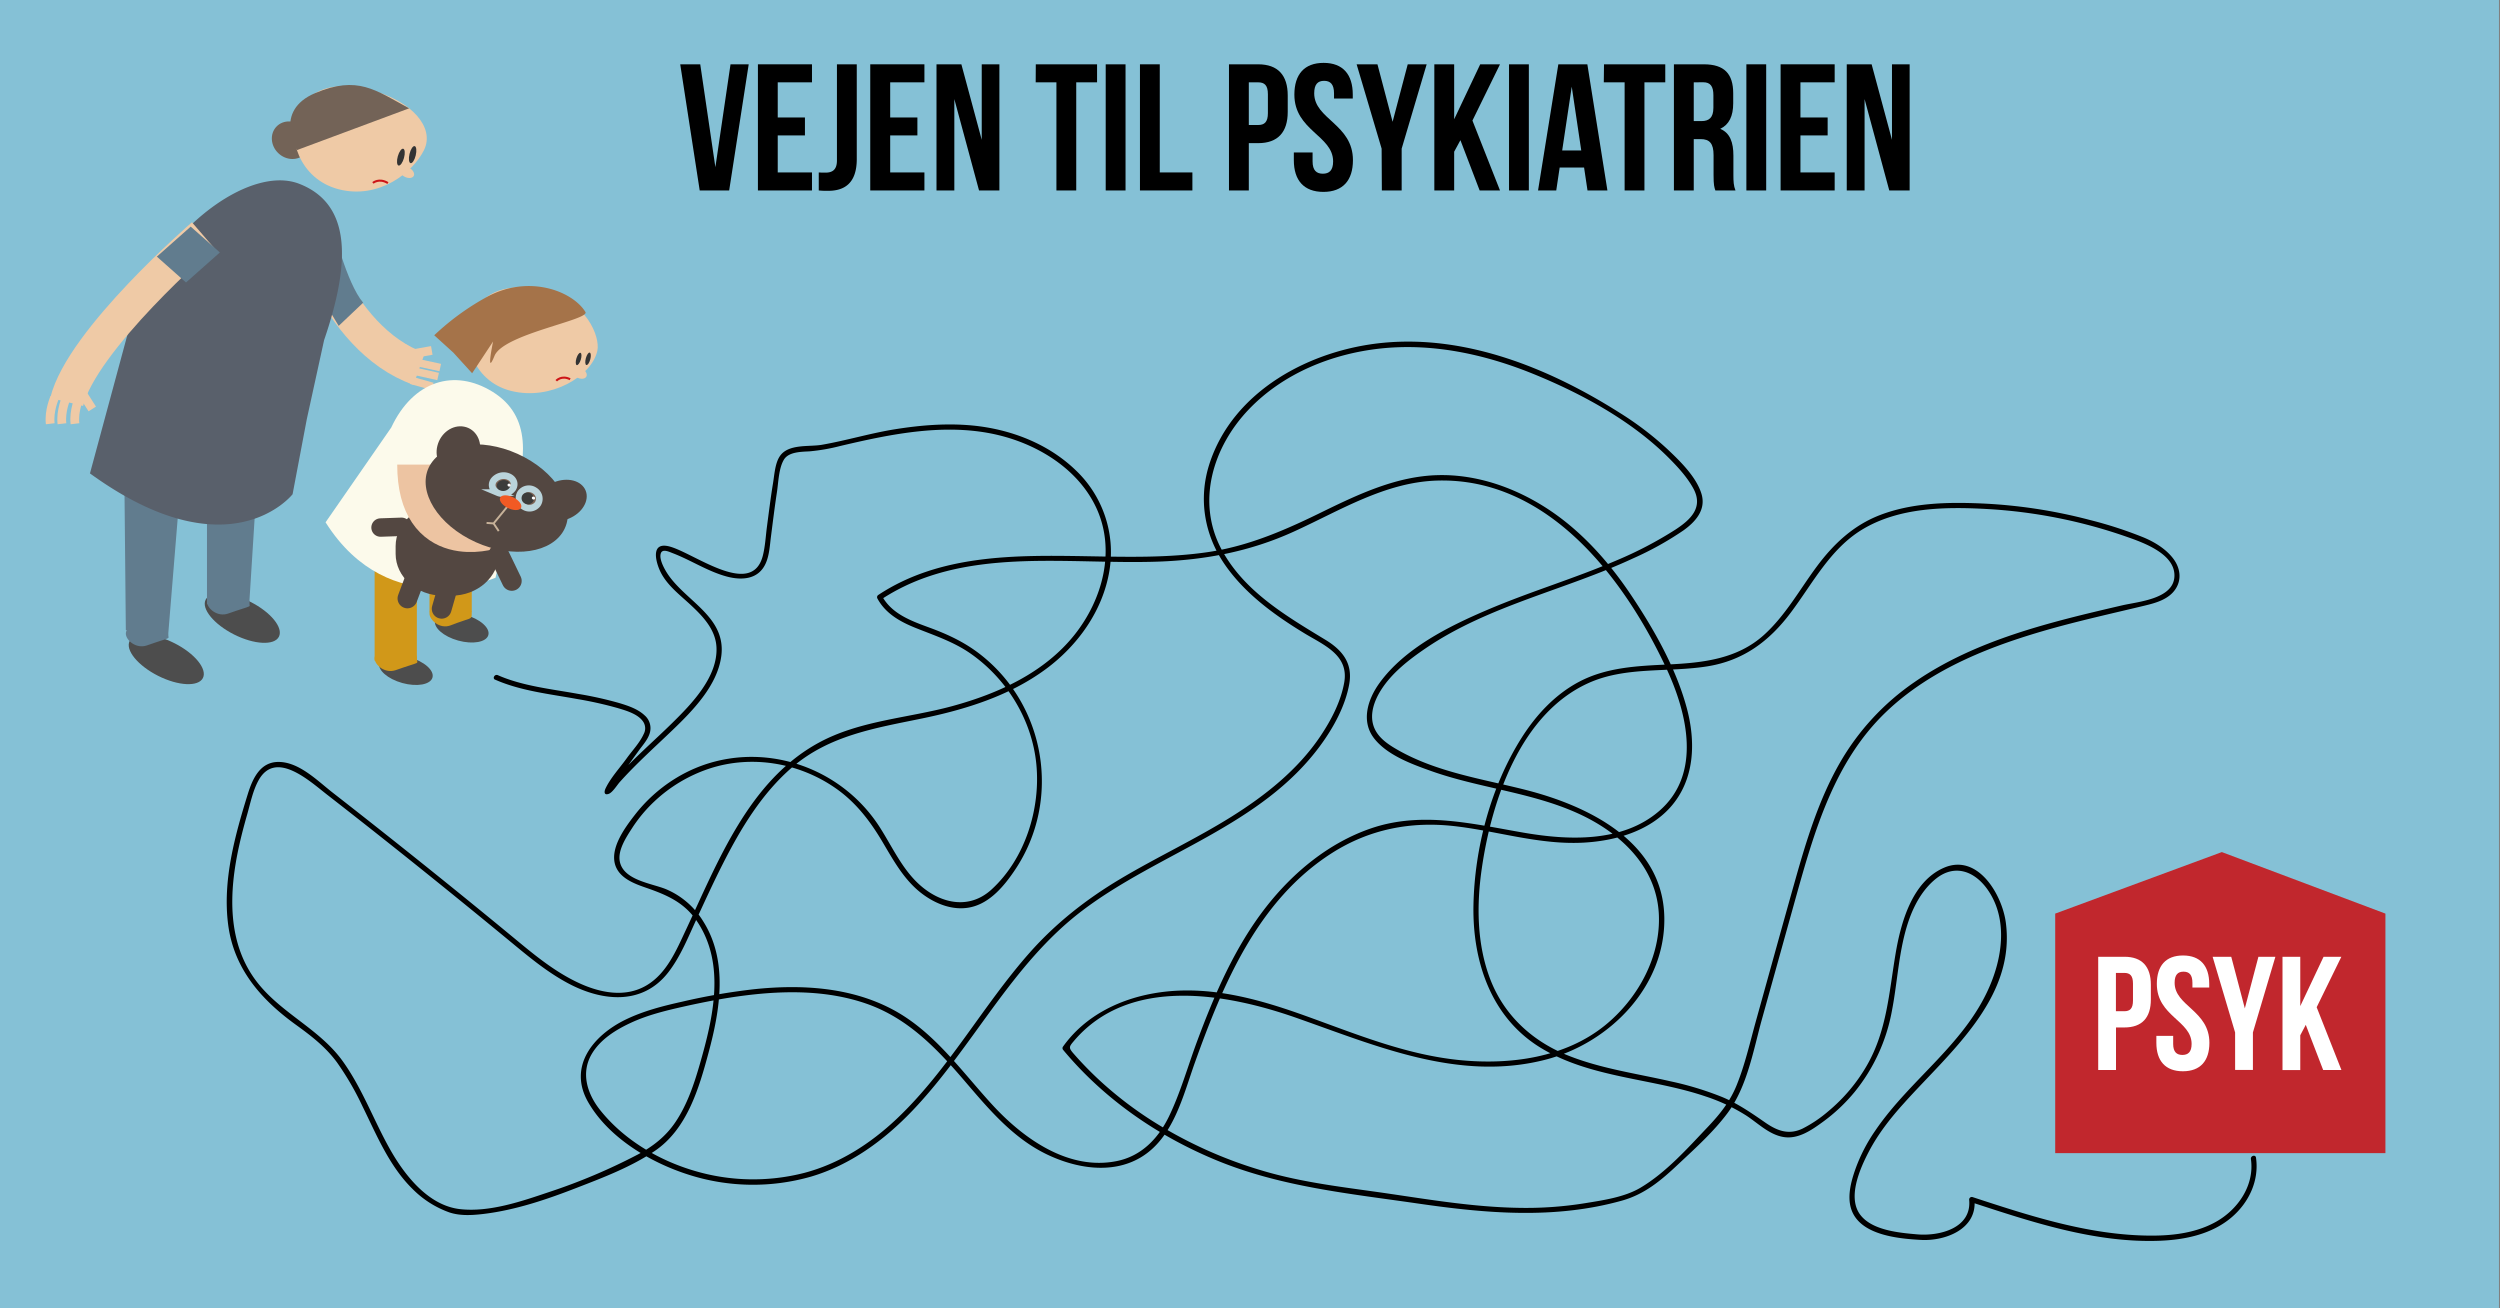
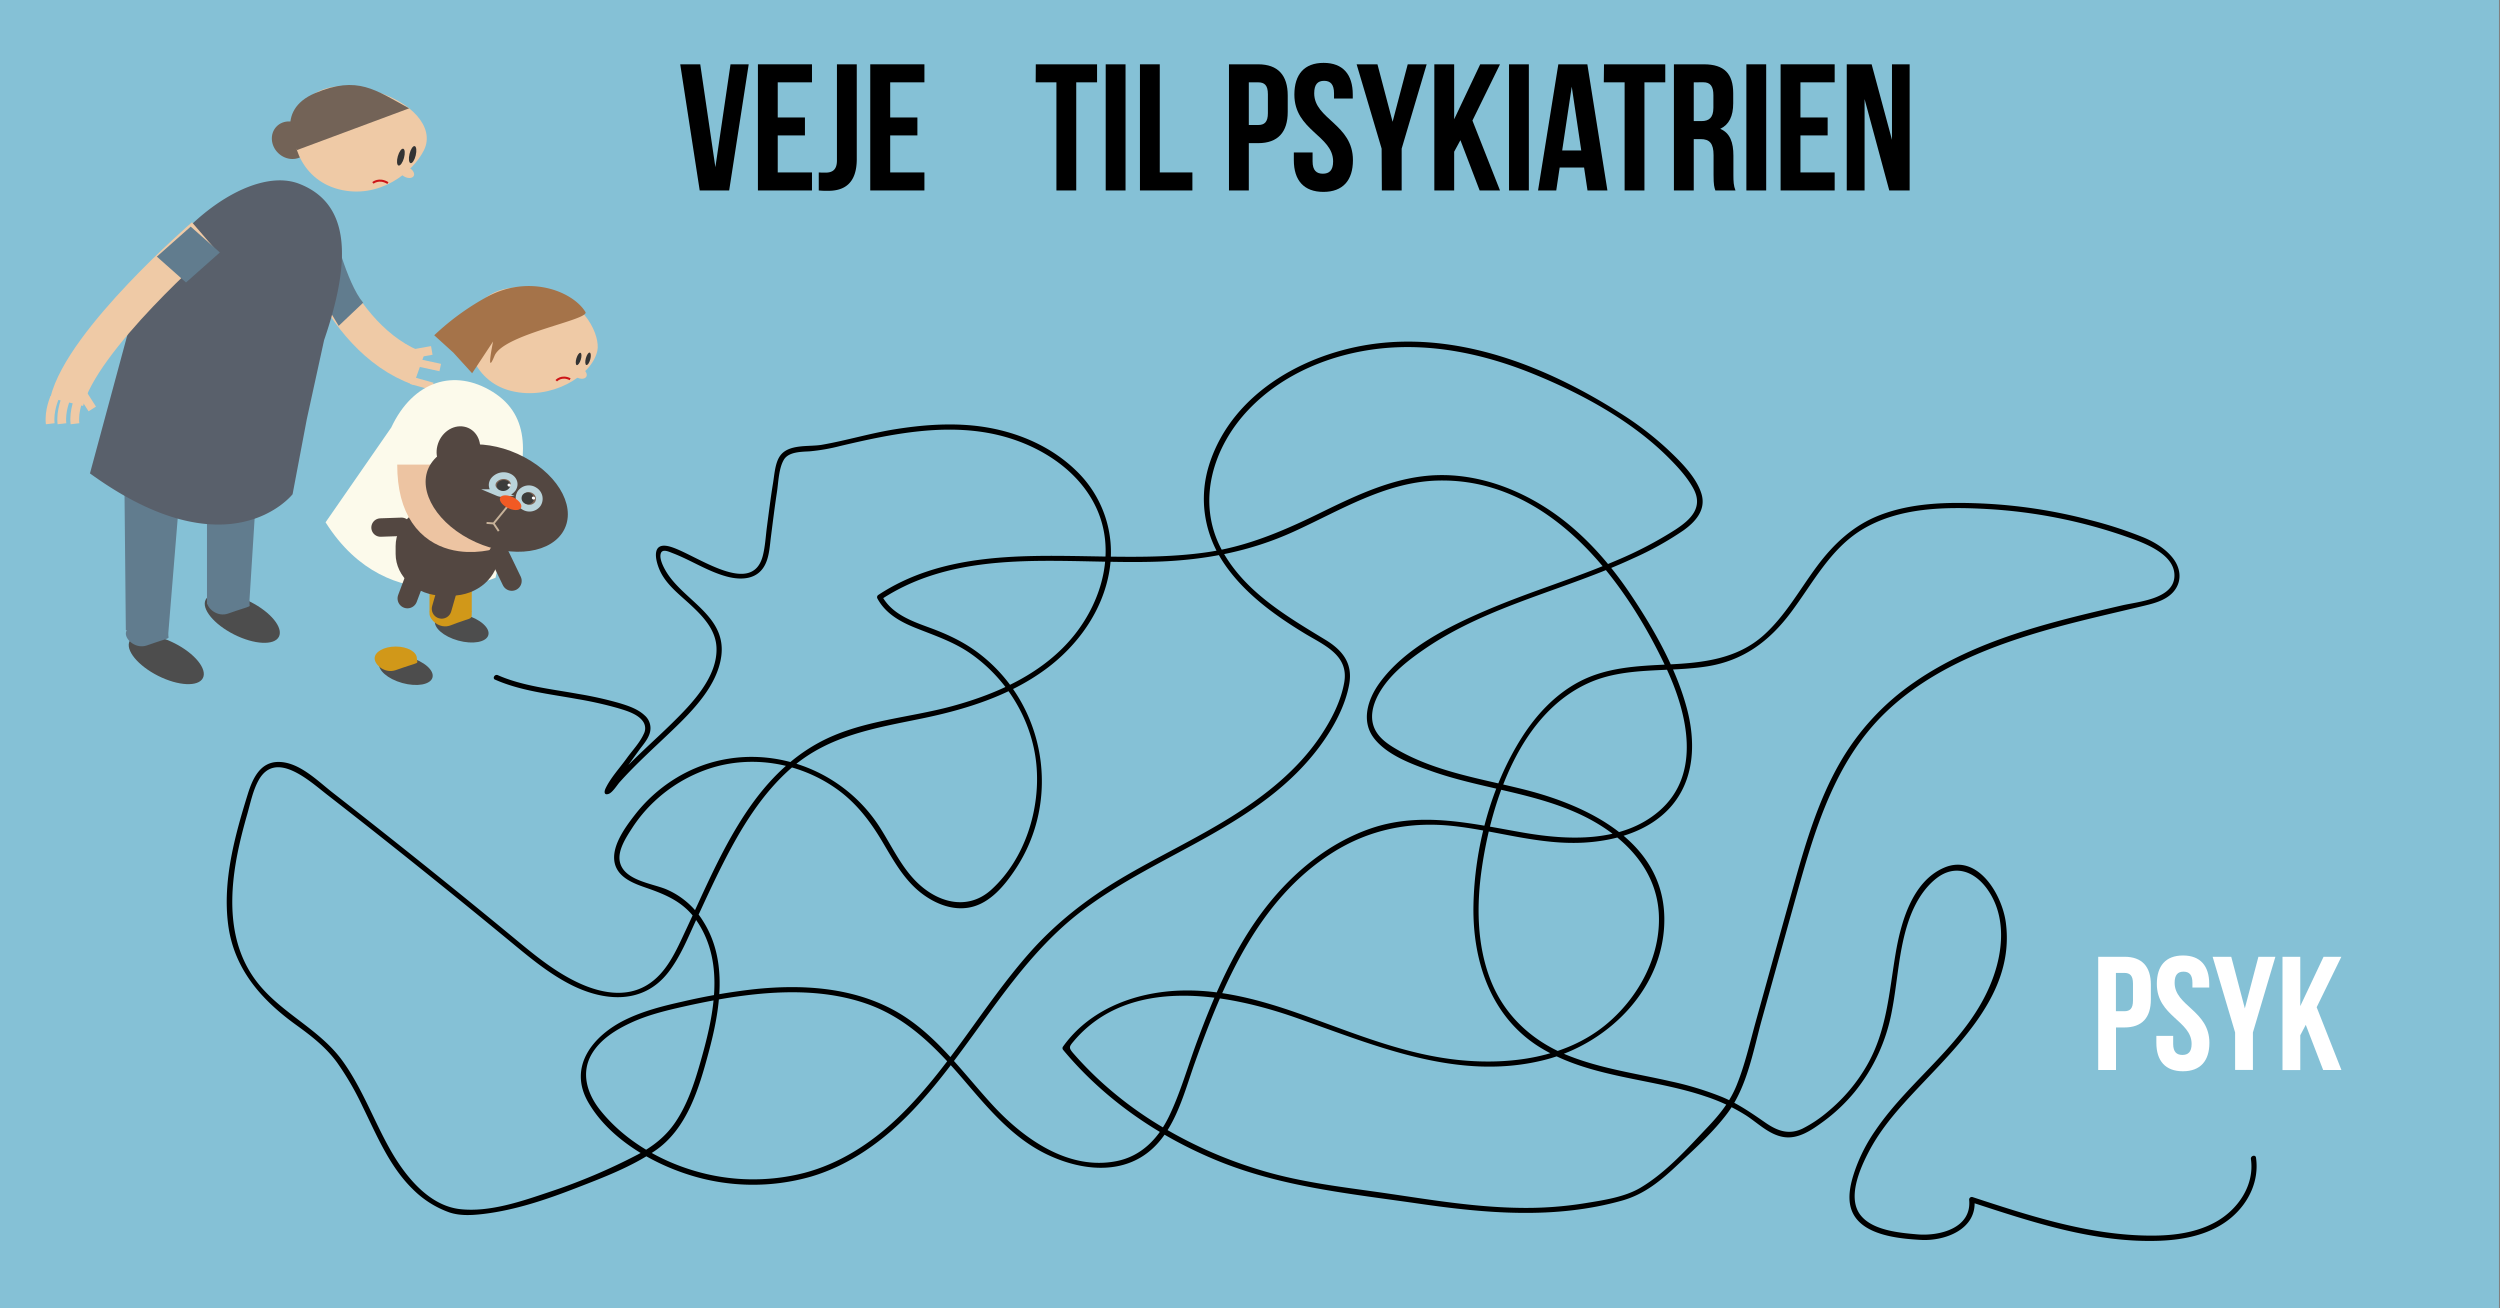
<svg xmlns="http://www.w3.org/2000/svg" viewBox="0 0 1200 628">
  <rect x="0" y="0" width="1200" height="628" fill="#808080" stroke="none" />
  <defs>
    <style>.cls-1{fill:#85c1d6;}.cls-12,.cls-13,.cls-16,.cls-18,.cls-2,.cls-20,.cls-23,.cls-25,.cls-6{fill:none;stroke-miterlimit:10;}.cls-13,.cls-2,.cls-6{stroke:#efcaa6;}.cls-2{stroke-width:3.61px;}.cls-3{fill:#4d4d4d;}.cls-4{fill:#d19819;}.cls-5{fill:#617c8e;}.cls-6{stroke-width:16.23px;}.cls-7{fill:#736357;}.cls-8{fill:#efcaa6;}.cls-9{fill:#fcfaeb;}.cls-10{fill:#59606b;}.cls-11{fill:#333;}.cls-12{stroke:#cd1417;}.cls-13{stroke-width:4.21px;}.cls-14{fill:#a57349;}.cls-15{fill:#534741;}.cls-16{stroke:#edc4a2;stroke-width:21.55px;}.cls-17{fill:#7c6253;}.cls-18{stroke:#bad4db;stroke-width:3.23px;}.cls-19{fill:#3c3c3b;}.cls-20{stroke:#c7b299;stroke-width:0.94px;}.cls-21{fill:#fff;}.cls-22{fill:#f15a24;}.cls-23,.cls-25{stroke:#534741;stroke-linecap:round;}.cls-23{stroke-width:9.5px;}.cls-24{fill:#c1272d;}.cls-25{stroke-width:8.85px;}</style>
  </defs>
  <g id="Lag_2" data-name="Lag 2">
    <rect class="cls-1" x="-0.5" y="-0.5" width="1200" height="628.5" />
  </g>
  <g id="Lag_1" data-name="Lag 1">
    <line class="cls-2" x1="211.32" y1="176.42" x2="201.21" y2="174.23" />
-     <line class="cls-2" x1="199.77" y1="178.37" x2="210.29" y2="180.72" />
    <line class="cls-2" x1="197.31" y1="182.57" x2="207.64" y2="185.46" />
    <ellipse class="cls-3" cx="221.64" cy="301.3" rx="6.41" ry="13.25" transform="translate(-127.87 434.54) rotate(-74.53)" />
    <ellipse class="cls-3" cx="194.82" cy="321.68" rx="6.41" ry="13.25" transform="translate(-167.17 423.63) rotate(-74.53)" />
-     <polygon class="cls-4" points="200.09 317.15 179.82 317.15 179.82 258.86 200.09 280.36 200.09 317.15" />
    <path class="cls-4" d="M200.09,316c0,3.13,2.72,1.13-10.14,5.66-5.2,1.83-10.13-2.53-10.13-5.66s4.54-5.66,10.13-5.66S200.09,312.89,200.09,316Z" />
    <ellipse class="cls-3" cx="79.81" cy="316.58" rx="8.76" ry="19.7" transform="translate(-238.76 245.12) rotate(-63.21)" />
    <polygon class="cls-5" points="80.68 305.27 60.4 302.44 59.76 236.22 85.31 248.67 80.68 305.27" />
    <path class="cls-5" d="M80.68,304.13c0,3.13,2.71,1.14-10.14,5.66-5.21,1.84-10.14-2.53-10.14-5.66s4.54-5.66,10.14-5.66S80.68,301,80.68,304.13Z" />
    <ellipse class="cls-3" cx="116.3" cy="296.74" rx="8.76" ry="19.7" transform="translate(-201.01 266.8) rotate(-63.21)" />
    <polygon class="cls-5" points="119.63 289.99 99.35 289.99 99.35 231.69 122.98 236.79 119.63 289.99" />
    <path class="cls-5" d="M119.63,288.85c0,3.13,2.71,1.14-10.14,5.66-5.2,1.84-10.14-2.53-10.14-5.66s4.54-5.66,10.14-5.66S119.63,285.73,119.63,288.85Z" />
    <path class="cls-6" d="M145,102.37s14.69,60,56.2,74.71" />
    <path class="cls-5" d="M159.78,108.75s6.5,27.11,14.54,36.54l-11.75,11.13-15.32-25.49Z" />
    <ellipse class="cls-7" cx="139.53" cy="67.31" rx="8.6" ry="9.45" transform="translate(-5.72 121.17) rotate(-46.1)" />
    <path class="cls-8" d="M124.6,147.27a.91.91,0,0,0,0-1.81.91.91,0,0,0,0,1.81Z" />
    <path class="cls-9" d="M187.79,205.22c10.53-22.5,30.34-28.52,48.68-17.14,18.64,11.57,16.82,32.1,8.75,56.83l-7.37,32.4s-50.74,22.28-81.58-26.6Z" />
    <path class="cls-10" d="M64.22,149.37l0-.1L66.68,143l.14.11c16-36.22,54.25-63.62,76.75-54.91,24.19,9.36,25.49,35.72,12,75.05l-8.3,37.92-6.83,36.06s-30.21,38.65-97.26-10l21-77.7A.3.3,0,0,0,64.22,149.37Z" />
    <path class="cls-8" d="M286.73,168.33c-2.58,12.13-22.3,24.13-41.44,19.3S221.15,161.91,226.74,151s16.34-16,35.47-11.17S288.17,161.54,286.73,168.33Z" />
    <ellipse class="cls-8" cx="278.18" cy="179.06" rx="2.45" ry="3.71" transform="translate(-9.48 342.45) rotate(-62.37)" />
    <ellipse class="cls-11" cx="277.73" cy="172.3" rx="3.08" ry="1.1" transform="translate(32.25 388.08) rotate(-73.13)" />
    <ellipse class="cls-11" cx="282.27" cy="172.24" rx="3.09" ry="1.1" transform="translate(42.52 399.97) rotate(-74.92)" />
    <path class="cls-8" d="M203.54,72c-5.32,10.83-21.73,23.85-41,18.84S137.62,65,143,54.15s16-15.8,35.27-10.79S208.86,61.21,203.54,72Z" />
    <ellipse class="cls-8" cx="195.25" cy="82.66" rx="2.41" ry="3.78" transform="translate(29.89 215.36) rotate(-61.69)" />
    <ellipse class="cls-11" cx="191.8" cy="74.25" rx="4.2" ry="1.54" transform="matrix(0.27, -0.96, 0.96, 0.27, 69.36, 239.51)" />
    <ellipse class="cls-11" cx="198.08" cy="74.23" rx="4.21" ry="1.53" transform="translate(79.55 249.44) rotate(-76.47)" />
    <path class="cls-12" d="M179,87.8s2.93-2.54,7.2.07" />
    <rect class="cls-4" x="206.16" y="257.16" width="20.28" height="36.79" />
    <path class="cls-4" d="M226.43,294.51c0,3.13,0,1.7-10.13,5.66-5.13,2-10.14-2.53-10.14-5.66s4.54-5.66,10.14-5.66S226.43,291.39,226.43,294.51Z" />
    <path class="cls-7" d="M196.39,52,142.48,72.06S131,53.17,151.37,44.65,180.1,43.18,196.39,52Z" />
    <line class="cls-13" x1="207.26" y1="168.21" x2="197.38" y2="169.93" />
    <path class="cls-14" d="M281,149.75c2.34,3.8-39.36,10.54-43.64,21.06s-.68-6.89-.68-6.89l-10.06,15.24-9-9.89-9.19-8.34a122.06,122.06,0,0,1,25.33-18.43C254,131.52,274.93,139.85,281,149.75Z" />
    <path class="cls-12" d="M267,182.75s2.54-2.82,6.66-.72" />
    <path class="cls-15" d="M216.73,285.92h-4.18c-12.45,0-22.65-9-22.65-20.08v-3.7c0-11,10.2-20.08,22.65-20.08h4.18c12.46,0,22.66,9,22.66,20.08v3.7c0,11.05-10.2,20.08-22.66,20.08" />
    <path class="cls-16" d="M235.35,252.87S201.44,263.8,201.44,223" />
    <path class="cls-15" d="M209.94,214c-1.54,6.16,1.74,12,7.32,13.13s11.34-3,12.88-9.19-1.75-12.05-7.33-13.14-11.34,3-12.87,9.2" />
    <path class="cls-15" d="M207,222.33c-7.34,10.82.78,27.09,18.14,36.33s37.38,8,44.72-2.86-.79-27.09-18.15-36.34-37.38-8-44.71,2.87" />
-     <path class="cls-15" d="M263.69,232.61c-5.91,3.53-8.11,9.79-4.92,14s10.57,4.74,16.48,1.22,8.11-9.79,4.92-14-10.57-4.74-16.48-1.22" />
    <path class="cls-17" d="M249.88,236.62a4.62,4.62,0,0,0,1.53,6.47,4.91,4.91,0,0,0,6.71-1.17,4.62,4.62,0,0,0-1.53-6.47,4.9,4.9,0,0,0-6.71,1.17" />
    <path class="cls-18" d="M249.88,236.62a4.62,4.62,0,0,0,1.53,6.47,4.91,4.91,0,0,0,6.71-1.17,4.62,4.62,0,0,0-1.53-6.47A4.9,4.9,0,0,0,249.88,236.62Z" />
    <path class="cls-19" d="M250.8,237.61a2.83,2.83,0,0,0,.94,3.95,3,3,0,0,0,4.09-.71,2.83,2.83,0,0,0-.94-3.95,3,3,0,0,0-4.09.71" />
    <path class="cls-17" d="M236.93,230.66c-1.43,2.13-.55,4.72,2,5.79a6.08,6.08,0,0,0,7.18-1.89c1.43-2.11.55-4.71-2-5.78a6.09,6.09,0,0,0-7.18,1.88" />
    <path class="cls-18" d="M236.93,230.66c-1.43,2.13-.55,4.72,2,5.79a6.08,6.08,0,0,0,7.18-1.89c1.43-2.11.55-4.71-2-5.78A6.09,6.09,0,0,0,236.93,230.66Z" />
    <path class="cls-19" d="M238.88,231.86a2.32,2.32,0,0,0,1.21,3.52,3.69,3.69,0,0,0,4.37-1.15,2.32,2.32,0,0,0-1.21-3.52,3.7,3.7,0,0,0-4.37,1.15" />
    <path class="cls-20" d="M233.55,251l3.38.25m8.16-10-8.16,10,2.46,3.68" />
    <path class="cls-21" d="M255.39,238.64a.71.71,0,0,0,.27,1,.8.8,0,0,0,1.08-.12.71.71,0,0,0-.27-1,.8.8,0,0,0-1.08.12" />
    <path class="cls-21" d="M243.72,232.43a.73.73,0,0,0,.27,1,.82.82,0,0,0,1.09-.13.72.72,0,0,0-.27-1,.82.82,0,0,0-1.09.12" />
    <path class="cls-22" d="M240.18,238.68c-.89,1.32.58,3.55,3.3,5s5.63,1.54,6.52.23-.58-3.55-3.29-5-5.64-1.55-6.53-.23" />
    <path class="cls-23" d="M239.39,265.84l6.27,13m-28.33-5.18L212,292.21m-7.84-27.77-8.59,22.81" />
    <path class="cls-6" d="M97.44,112.84S39.25,163.13,32,192.93" />
    <polygon class="cls-5" points="105.54 121.18 89.28 135.59 75.29 123.18 91.54 108.78 105.54 121.18" />
    <path class="cls-13" d="M26.19,190.94s-2.81,6.28-2.07,12.46" />
    <path class="cls-13" d="M31.81,190.94S29,197.22,29.74,203.4" />
    <path class="cls-13" d="M38.05,190.94S35.24,197.22,36,203.4" />
    <line class="cls-13" x1="39.8" y1="189.26" x2="44.29" y2="196.3" />
-     <polygon class="cls-24" points="1145 553.5 986.5 553.5 986.5 438.53 1066.48 409 1145 438.53 1145 553.5" />
    <path class="cls-21" d="M1032.41,472.68v7.07c0,8.69-4.19,13.43-12.73,13.43h-4v20.41h-8.54V459.25h12.58C1028.22,459.25,1032.41,464,1032.41,472.68ZM1015.64,467v18.39h4c2.72,0,4.19-1.24,4.19-5.12v-8.15c0-3.88-1.47-5.12-4.19-5.12Z" />
    <path class="cls-21" d="M1047.86,458.63c8.3,0,12.57,5,12.57,13.66V474h-8.07v-2.25c0-3.88-1.55-5.35-4.27-5.35s-4.27,1.47-4.27,5.35c0,11.18,16.69,13.28,16.69,28.8,0,8.69-4.35,13.66-12.73,13.66s-12.73-5-12.73-13.66v-3.34h8.07v3.88c0,3.88,1.71,5.28,4.43,5.28s4.42-1.4,4.42-5.28c0-11.17-16.69-13.27-16.69-28.8C1035.28,463.6,1039.55,458.63,1047.86,458.63Z" />
    <path class="cls-21" d="M1072.85,495.58l-10.79-36.33H1071l6.52,24.77,6.52-24.77h8.15l-10.79,36.33v18h-8.54Z" />
    <path class="cls-21" d="M1106.77,491.93l-2.64,5v16.69h-8.53V459.25h8.53v23.68l11.18-23.68h8.54L1112,483.47l11.88,30.12h-8.77Z" />
    <path d="M343.38,80.26l7.27-49.39h8.73L350,91.42H335.86l-9.35-60.55h9.61Z" />
    <path d="M373.31,56.39h13.06V65H373.31V82.77h16.44v8.65H363.8V30.87h25.95v8.65H373.31Z" />
    <path d="M393,82.77c1,.09,2.24.09,3.28.09,3,0,5.45-1.13,5.45-5.8V30.87h9.52v45.5c0,12.11-6.49,15.22-13.67,15.22a39.66,39.66,0,0,1-4.58-.17Z" />
    <path d="M427.29,56.39h13.06V65H427.29V82.77h16.43v8.65h-26V30.87h26v8.65H427.29Z" />
-     <path d="M458.08,47.56V91.42h-8.56V30.87h11.94l9.77,36.24V30.87h8.48V91.42h-9.77Z" />
    <path d="M497.18,30.87h29.41v8.65h-10v51.9h-9.51V39.52h-9.95Z" />
    <path d="M530.74,30.87h9.52V91.42h-9.52Z" />
    <path d="M547.18,30.87h9.51v51.9h15.66v8.65H547.18Z" />
    <path d="M618.11,45.83v7.88c0,9.68-4.67,15-14.19,15h-4.49V91.42h-9.52V30.87h14C613.44,30.87,618.11,36.15,618.11,45.83Zm-18.68-6.31V60h4.49c3,0,4.67-1.38,4.67-5.71V45.23c0-4.33-1.64-5.71-4.67-5.71Z" />
    <path d="M635.33,30.18c9.25,0,14,5.53,14,15.22v1.9h-9V44.8c0-4.33-1.73-6-4.76-6s-4.75,1.64-4.75,6c0,12.45,18.59,14.79,18.59,32.09,0,9.69-4.84,15.22-14.18,15.22s-14.19-5.53-14.19-15.22V73.17h9v4.32c0,4.33,1.9,5.89,4.93,5.89s4.93-1.56,4.93-5.89c0-12.45-18.6-14.79-18.6-32.09C621.31,35.71,626.07,30.18,635.33,30.18Z" />
    <path d="M663.18,71.35l-12-40.48h10l7.27,27.59,7.26-27.59h9.09l-12,40.48V91.42h-9.51Z" />
    <path d="M701,67.29,698,72.82v18.6h-9.52V30.87H698V57.25L710.5,30.87H720l-13.23,27L720,91.42h-9.77Z" />
    <path d="M724.33,30.87h9.52V91.42h-9.52Z" />
    <path d="M771.56,91.42H762l-1.64-11H748.64l-1.64,11h-8.74L748,30.87h13.93Zm-21.71-19.2H759L754.44,41.6Z" />
    <path d="M769.92,30.87h29.41v8.65h-10v51.9h-9.51V39.52h-10Z" />
    <path d="M823.38,91.42c-.52-1.56-.87-2.51-.87-7.44V74.47c0-5.63-1.9-7.7-6.22-7.7H813V91.42h-9.52V30.87h14.36c9.86,0,14.1,4.58,14.1,13.93v4.75c0,6.23-2,10.3-6.23,12.29,4.76,2,6.32,6.57,6.32,12.89v9.34c0,2.94.09,5.1,1,7.35ZM813,39.52v18.6h3.72c3.54,0,5.71-1.56,5.71-6.4v-6c0-4.33-1.47-6.23-4.85-6.23Z" />
    <path d="M838.26,30.87h9.51V91.42h-9.51Z" />
    <path d="M864.21,56.39h13.06V65H864.21V82.77h16.43v8.65H854.69V30.87h25.95v8.65H864.21Z" />
    <path d="M895,47.56V91.42h-8.56V30.87h11.94l9.77,36.24V30.87h8.48V91.42h-9.78Z" />
    <path d="M237.63,326.22c12.25,5.42,26.17,6.89,39.23,9.28a182.74,182.74,0,0,1,19.62,4.37c4.07,1.23,10.23,2.93,12.52,7a5.72,5.72,0,0,1,0,5.42c-1.92,4.27-5.54,8-8.27,11.82-3.26,4.52-7.64,9.25-10.06,14.33-.67,1.42-.88,3.37,1.41,2.65,1.9-.59,4.12-4.27,5.38-5.67,8-8.92,16.67-16.63,25.3-24.92,9.76-9.36,21.59-21.43,23.46-35.56C348.65,296.49,330,289,321,276.27c-1.66-2.35-4.75-7.57-3.84-10.57.76-2.49,4-.83,5.87-.13,8.74,3.37,16.65,8.67,25.76,11.15,7.39,2,15.38,1.42,18.8-6.42,1.72-3.93,1.92-8.47,2.46-12.67.92-7.17,1.8-14.34,2.89-21.48.7-4.63.85-11.38,3.33-15.51,2.32-3.85,8.51-3.77,12.41-4a91.55,91.55,0,0,0,14.77-2.6c24.57-5.79,50.85-11.22,75.92-5.15,19.18,4.64,38.22,16.39,46.81,34.78,9.52,20.41,3.08,44.11-10.45,61.08-14.47,18.16-36.57,28.15-58.48,34.14-21.34,5.84-44.5,6.87-64.23,17.6-33.66,18.31-48.45,57.21-63.85,90-4.56,9.71-9.19,20.81-18.86,26.5-10.14,6-22.17,3.58-32.3-1.08-10.31-4.75-19.28-11.75-28-18.94q-15.12-12.51-30.37-24.87-29.78-24.12-60-47.67c-7.27-5.66-16.09-14.73-26-14.7-8.82,0-12.42,8.12-14.68,15.36-6.21,20-12.15,41.46-9.47,62.54,2.7,21.24,15.71,36.1,32.52,48.25,7.46,5.4,14.2,10.57,19.73,18.05a138.31,138.31,0,0,1,12.33,21.25c6.76,13.73,12.81,28.57,23.92,39.49a47.15,47.15,0,0,0,17.77,11.31c5.2,1.72,11,1.35,16.34.71,15.42-1.86,30.52-7,44.93-12.62,12.56-4.85,26-10,37.18-17.56,15.57-10.49,21.26-30,25.88-47.16,5.54-20.62,9.52-44-2.57-63.15a38.38,38.38,0,0,0-18-15.46c-6.95-2.78-20.2-4.27-22-13.15-1.12-5.5,3.13-11.82,6-16.27a68.86,68.86,0,0,1,10.58-12.64,71.25,71.25,0,0,1,26.39-15.75c20.37-6.69,43-2.81,60.5,9.34,9.62,6.66,16.45,15.52,22.39,25.48,5.29,8.89,10.36,18.32,18.66,24.81,6.62,5.18,15.28,8.76,23.79,6.93,9.44-2,16.35-10.43,21.45-18.07,22.34-33.42,14.72-79-17-103.51-7.21-5.58-15.17-9.34-23.67-12.48-8.85-3.26-18.49-6.58-23.26-15.37l-.45,1.73c39.23-25.93,88.94-16.63,133.22-18.22,22.55-.82,43.87-4.88,64.5-14.22,22.28-10.08,44.23-24,69.41-24.68,53-1.42,89.54,46.79,109.76,90,10.09,21.59,17.3,51-3.6,68.79-17.56,15-43.21,13.92-64.5,10.28-24.54-4.2-49.1-10.49-73.53-2.15-20.25,6.91-37.45,21.12-50.5,37.84-14.91,19.11-24.59,41.67-33,64.24-4.47,12-8,24.73-13.59,36.29-5.14,10.56-13.23,19-25.07,21.36-23.18,4.68-44.81-10.86-59.58-26.91-15.21-16.53-28.34-35.74-48.81-46.3-20-10.34-43.19-11.61-65.24-9.33a299.71,299.71,0,0,0-34.82,6c-9.33,2.09-18.57,4.42-27.22,8.61-15.6,7.58-28,22.59-17.84,39.94,9.85,16.9,29.7,28.66,47.85,34.46a101.25,101.25,0,0,0,58.91,1c18.91-5.57,35.1-17.44,48.6-31.55,29.16-30.48,47.56-70.35,81.7-96.18,37-28,85.9-40.52,114.31-79.34,6.26-8.55,11.94-18.9,13.79-29.46,1.75-10-3.39-16.27-11.54-21.21-18.76-11.39-38.82-23.12-49.64-43.09-12.44-23-4.27-49.46,13-67.49,16.49-17.22,39.74-26.65,63.18-29.18,25-2.7,50.2,2.78,73.32,12.19s47.17,22.44,64.95,40.23c4.36,4.36,8.86,9.24,11.85,14.69,5,9.08-1.21,15-8.42,19.72A185.55,185.55,0,0,1,775.92,269C755.62,277.72,734.36,284,714,292.7c-18.5,7.88-39.67,18.4-51.81,35.1-5.64,7.76-9.09,18.41-2.53,26.73,6.31,8,18,12.25,27.29,15.56,23,8.18,47.81,10.15,70.19,20.21,19.9,8.95,37.77,25,39.08,48.13,1.16,20.6-9.94,40.75-25.6,53.56-19.3,15.78-45.88,19.25-70,16.85-26.37-2.62-50.62-12.89-75.33-21.71-22-7.84-44.88-14.09-68.36-10.83-18.36,2.56-35.85,10.79-46.76,26.18a1.3,1.3,0,0,0,.2,1.54C530,527.59,555.6,545.23,583.8,556.9c31,12.82,63.82,16,96.72,20.78s65.72,7.68,98.08-1.4c11.06-3.1,19.1-10,27.36-17.82,8-7.48,16.65-15.34,23.21-24.12,9.57-12.82,12.43-30.28,16.62-45.35q8-28.73,16-57.45c9-32.21,18.49-65.76,43.36-89.64,22.06-21.18,51.51-32.33,80.47-40.41,14.46-4,29.11-7.25,43.7-10.76,5.42-1.3,11.67-3,14.94-8,3.08-4.64,2.2-10.15-1-14.46-3.54-4.74-9-8.06-14.34-10.3a197.64,197.64,0,0,0-26-8.44,246.87,246.87,0,0,0-52.53-7.9c-16-.66-32.81-.23-47.95,5.58-12.8,4.92-22.27,13.82-30.34,24.66-8.24,11.09-15.05,23.54-25.4,32.9-12.9,11.65-29.49,13.39-46.14,14.18-14.63.7-29.5,1.34-42.71,8.36-11.51,6.12-20.59,15.94-27.5,26.87-14.75,23.33-22.59,52.93-23.09,80.41-.49,26.94,8.46,54,32.53,68.51,23.9,14.42,53.18,14.4,79.08,23.25a87.32,87.32,0,0,1,19.15,9c5.75,3.7,11.14,9.32,18.16,10.43s13.37-3.33,18.73-7.23a82.87,82.87,0,0,0,15.22-14.3,86.18,86.18,0,0,0,17.94-38.79c2.84-14.47,3.29-29.54,8.12-43.58,2.62-7.59,6.81-15.16,13.21-20.21,9-7.07,18.42-3.44,24.56,5.22,9.21,13,7.58,30,2.07,44.09-11.44,29.34-38.82,46.52-56,71.87a79.81,79.81,0,0,0-9.29,17.92c-2.29,6.42-4.5,14.33-1.65,20.91,4.91,11.32,22.36,12.88,32.91,13.48,11.64.67,27.16-5.15,25.73-19.35l-1.61,1.22c29.13,9.54,59.55,19.72,90.61,18.53,12.19-.47,25-3.15,34.5-11.29,8.3-7.12,13.23-17.62,11.65-28.59-.23-1.61-2.67-.93-2.44.67,1.8,12.48-6.12,24.13-16.71,30.08-11.19,6.28-24.53,7.07-37.08,6.53-27.48-1.19-53.92-9.88-79.86-18.37a1.27,1.27,0,0,0-1.6,1.22c1.39,13.79-14.33,17.61-24.95,16.68-8.49-.73-21.2-1.88-27-9-6.83-8.32-.45-22.61,3.87-30.84,4.43-8.44,10.36-16,16.69-23,21.62-24.21,53.83-50.22,49-86.81-1.78-13.43-13.44-33.31-29.65-26.34-15.42,6.64-20.78,26.5-23.29,41.4-3.09,18.37-4.18,36.81-13.66,53.35a81.47,81.47,0,0,1-18.65,22.18,61.5,61.5,0,0,1-12.31,8.29c-6.56,3.13-12,1.16-17.67-2.72-6.82-4.72-13.26-9.23-21-12.46A151.15,151.15,0,0,0,801.71,519c-16.43-3.76-33.38-6.09-49.11-12.39-17-6.79-30.49-19.11-37.18-36.32-6.6-17-6.72-36.07-4.09-53.91,4.78-32.57,18.55-73.55,50.8-88.36,18-8.27,38.39-5.12,57.44-8.18,17.27-2.77,29.68-12.05,40-25.79,10.46-13.92,18.81-30.42,34.13-39.77,17.75-10.83,40.14-11.07,60.27-9.94a244.28,244.28,0,0,1,67.12,13.42c8,2.8,23.18,8.25,22.63,19s-17.18,12-25,13.79c-34.33,8-70.24,16.48-99.7,36.81a118.74,118.74,0,0,0-36,39c-10,17.51-15.91,36.94-21.35,56.22-6.35,22.48-12.55,45-18.82,67.49-2.88,10.35-5.27,21.06-9.33,31-3.16,7.77-8,13.77-13.68,19.77-9.81,10.31-20.07,21.94-32.42,29.27-7.64,4.54-17.88,6-26.53,7.41a177.14,177.14,0,0,1-32.53,2.23c-21-.4-41.77-3.87-62.51-6.91-20.08-2.93-40.1-5.05-59.64-10.84a209.52,209.52,0,0,1-53.25-24.07,179.67,179.67,0,0,1-22.78-17.2q-5.1-4.54-9.84-9.5c-1.76-1.84-3.47-3.71-5.14-5.63-2.39-2.75-2-3.24.33-6,26.54-31.16,73-22.85,106.66-11.05,38.44,13.47,77.91,30.74,119.41,20.16,30.89-7.88,57.95-35.11,57.27-68.53-.74-36.28-36.66-53.51-67.2-61.2-20.4-5.13-41.86-8.35-60.43-18.83-4.93-2.79-10.21-6.2-12-11.9s.43-11.85,3.48-16.76c5.28-8.51,13.84-15.05,22-20.58,30.11-20.34,66.57-27.7,99.17-42.89A152.41,152.41,0,0,0,808,254.63c5.83-4.15,11-9.92,8.72-17.54-2.46-8.17-10.28-15.76-16.32-21.46A151.74,151.74,0,0,0,777.22,198c-33.31-21.07-73-37.25-113.06-33.48-35.07,3.29-72.46,23-83.73,58.46-5.25,16.54-2.33,33.82,7.48,48,9.67,14,23.94,24.34,38.34,33.08,9.22,5.59,21.23,10.35,19,23.41-1.59,9.21-6.27,18.18-11.44,25.87C623,369.44,607.39,381.82,591.12,392c-17.32,10.83-35.89,19.46-53.42,29.92-16.24,9.69-30.86,21.15-43.42,35.32-22.61,25.53-39,56.28-63.89,79.83C417.77,549,402.88,558.57,386,563A98.74,98.74,0,0,1,333,561.89c-17.1-5.08-33.66-14.93-44.89-29-6.33-7.91-9.48-18.06-3.91-27.25,4.16-6.86,11.47-11.39,18.59-14.69,8.11-3.76,16.75-5.86,25.44-7.81,9.72-2.17,19.53-4.08,29.42-5.32,19.47-2.45,39.82-2.53,58.54,4.06,19.4,6.84,33.22,21.12,46.3,36.36,11.71,13.65,23.33,27.79,39.83,35.78,13.79,6.67,31.13,9.78,45,1.67,15.93-9.31,20.5-29.67,26.27-45.78,13.61-37.95,30.41-78,65.87-100.53,17.87-11.34,37.64-15.22,58.58-12.85,20.73,2.36,41.09,9.11,62.15,7.93,15-.85,31-5.32,41.43-16.81,12-13.3,12.45-31.69,7.92-48.19-5.2-19-15.51-37.14-26.37-53.44-10.73-16.1-23.82-30.92-40.08-41.61-15.64-10.28-34.24-16.87-53.1-16.34-19.27.53-37,8.72-54,17C617.89,254,600,262,579.89,265c-19,2.8-38.36,2.35-57.53,2-34.36-.58-70.94-1.14-100.75,18.56a1.29,1.29,0,0,0-.45,1.73c3.95,7.3,11,11.19,18.51,14.19,8.95,3.58,17.85,6.51,25.87,12,17.64,12.16,29.84,32,31.91,53.41S492,412.32,475.89,427c-10.47,9.54-23.75,6.93-33.85-1.76-8.85-7.61-13.69-18.75-19.89-28.38C401,364.15,357,353,323.64,374a73.54,73.54,0,0,0-19.09,17.37c-4.64,6-11.8,15.71-9.24,23.83,2,6.23,8.87,8.87,14.48,10.81,10,3.46,18.58,7,24.78,16.22,13.87,20.59,7.69,46.5,1.34,68.58-2.77,9.6-6,19.27-11.6,27.65-4.67,7-10.88,11.83-18.23,15.74a282.15,282.15,0,0,1-42.41,17.94c-13.21,4.46-28.69,9.84-42.85,8.24-15.31-1.73-26.65-16.36-33.64-28.77-7.81-13.87-13.26-29.08-22.58-42.11-11-15.41-29-22.78-40.75-37.5-15.14-19-14-43.94-9-66.37,1.12-5,2.42-9.91,3.83-14.82,1.52-5.36,2.72-11.37,5.44-16.28,8.23-14.82,24.67.55,33,7q30.24,23.53,60,47.66,14.88,12.06,29.66,24.26c8.36,6.91,16.79,13.76,26.44,18.81,16.13,8.44,35.22,10.28,47.49-5.46,5.9-7.56,9.56-16.84,13.57-25.49,4.16-9,8.27-18,12.76-26.82,8.59-16.9,18.66-33.67,33.18-46.17,17.77-15.3,39.74-18.8,62-23.38,21-4.31,42.17-10.83,59.6-23.64,15.48-11.37,27.54-28.13,30.7-47.35a54.24,54.24,0,0,0-16.18-48.24C503.07,212.9,485,206,466.76,204.24c-12.28-1.17-24.67-.17-36.82,1.75-12,1.89-23.55,5.44-35.45,7.51-6.16,1.08-16.2-.61-20.24,5.58-2.27,3.47-2.55,9-3.21,12.92-1.15,7-2,14-2.93,21-.59,4.59-.83,9.43-2,13.92-5.52,20.75-34.42-2.63-45.62-4.81-7.64-1.49-5.94,6.57-4,11.18,2.89,6.93,9.24,11.75,14.61,16.69,6,5.55,12.38,12,12.81,20.71C344.6,324.9,332,337.86,322.71,347c-8.8,8.67-18,16.51-26.25,25.71-.72.8-5.79,5.17-5.72,6.21.29,4.16,2.72-.17,3-.53,1.55-2.35,3.2-4.63,4.83-6.91q4-5.62,8.06-11.21c1.88-2.61,4.32-5.22,5.25-8.37a8.13,8.13,0,0,0-2.47-8.53c-3.27-3.09-8-4.65-12.22-5.92a177.35,177.35,0,0,0-19.61-4.37c-12.81-2.34-26.62-3.72-38.63-9-1.48-.65-2.77,1.53-1.28,2.19Z" />
    <line class="cls-25" x1="182.66" y1="253.22" x2="192.76" y2="252.87" />
  </g>
</svg>